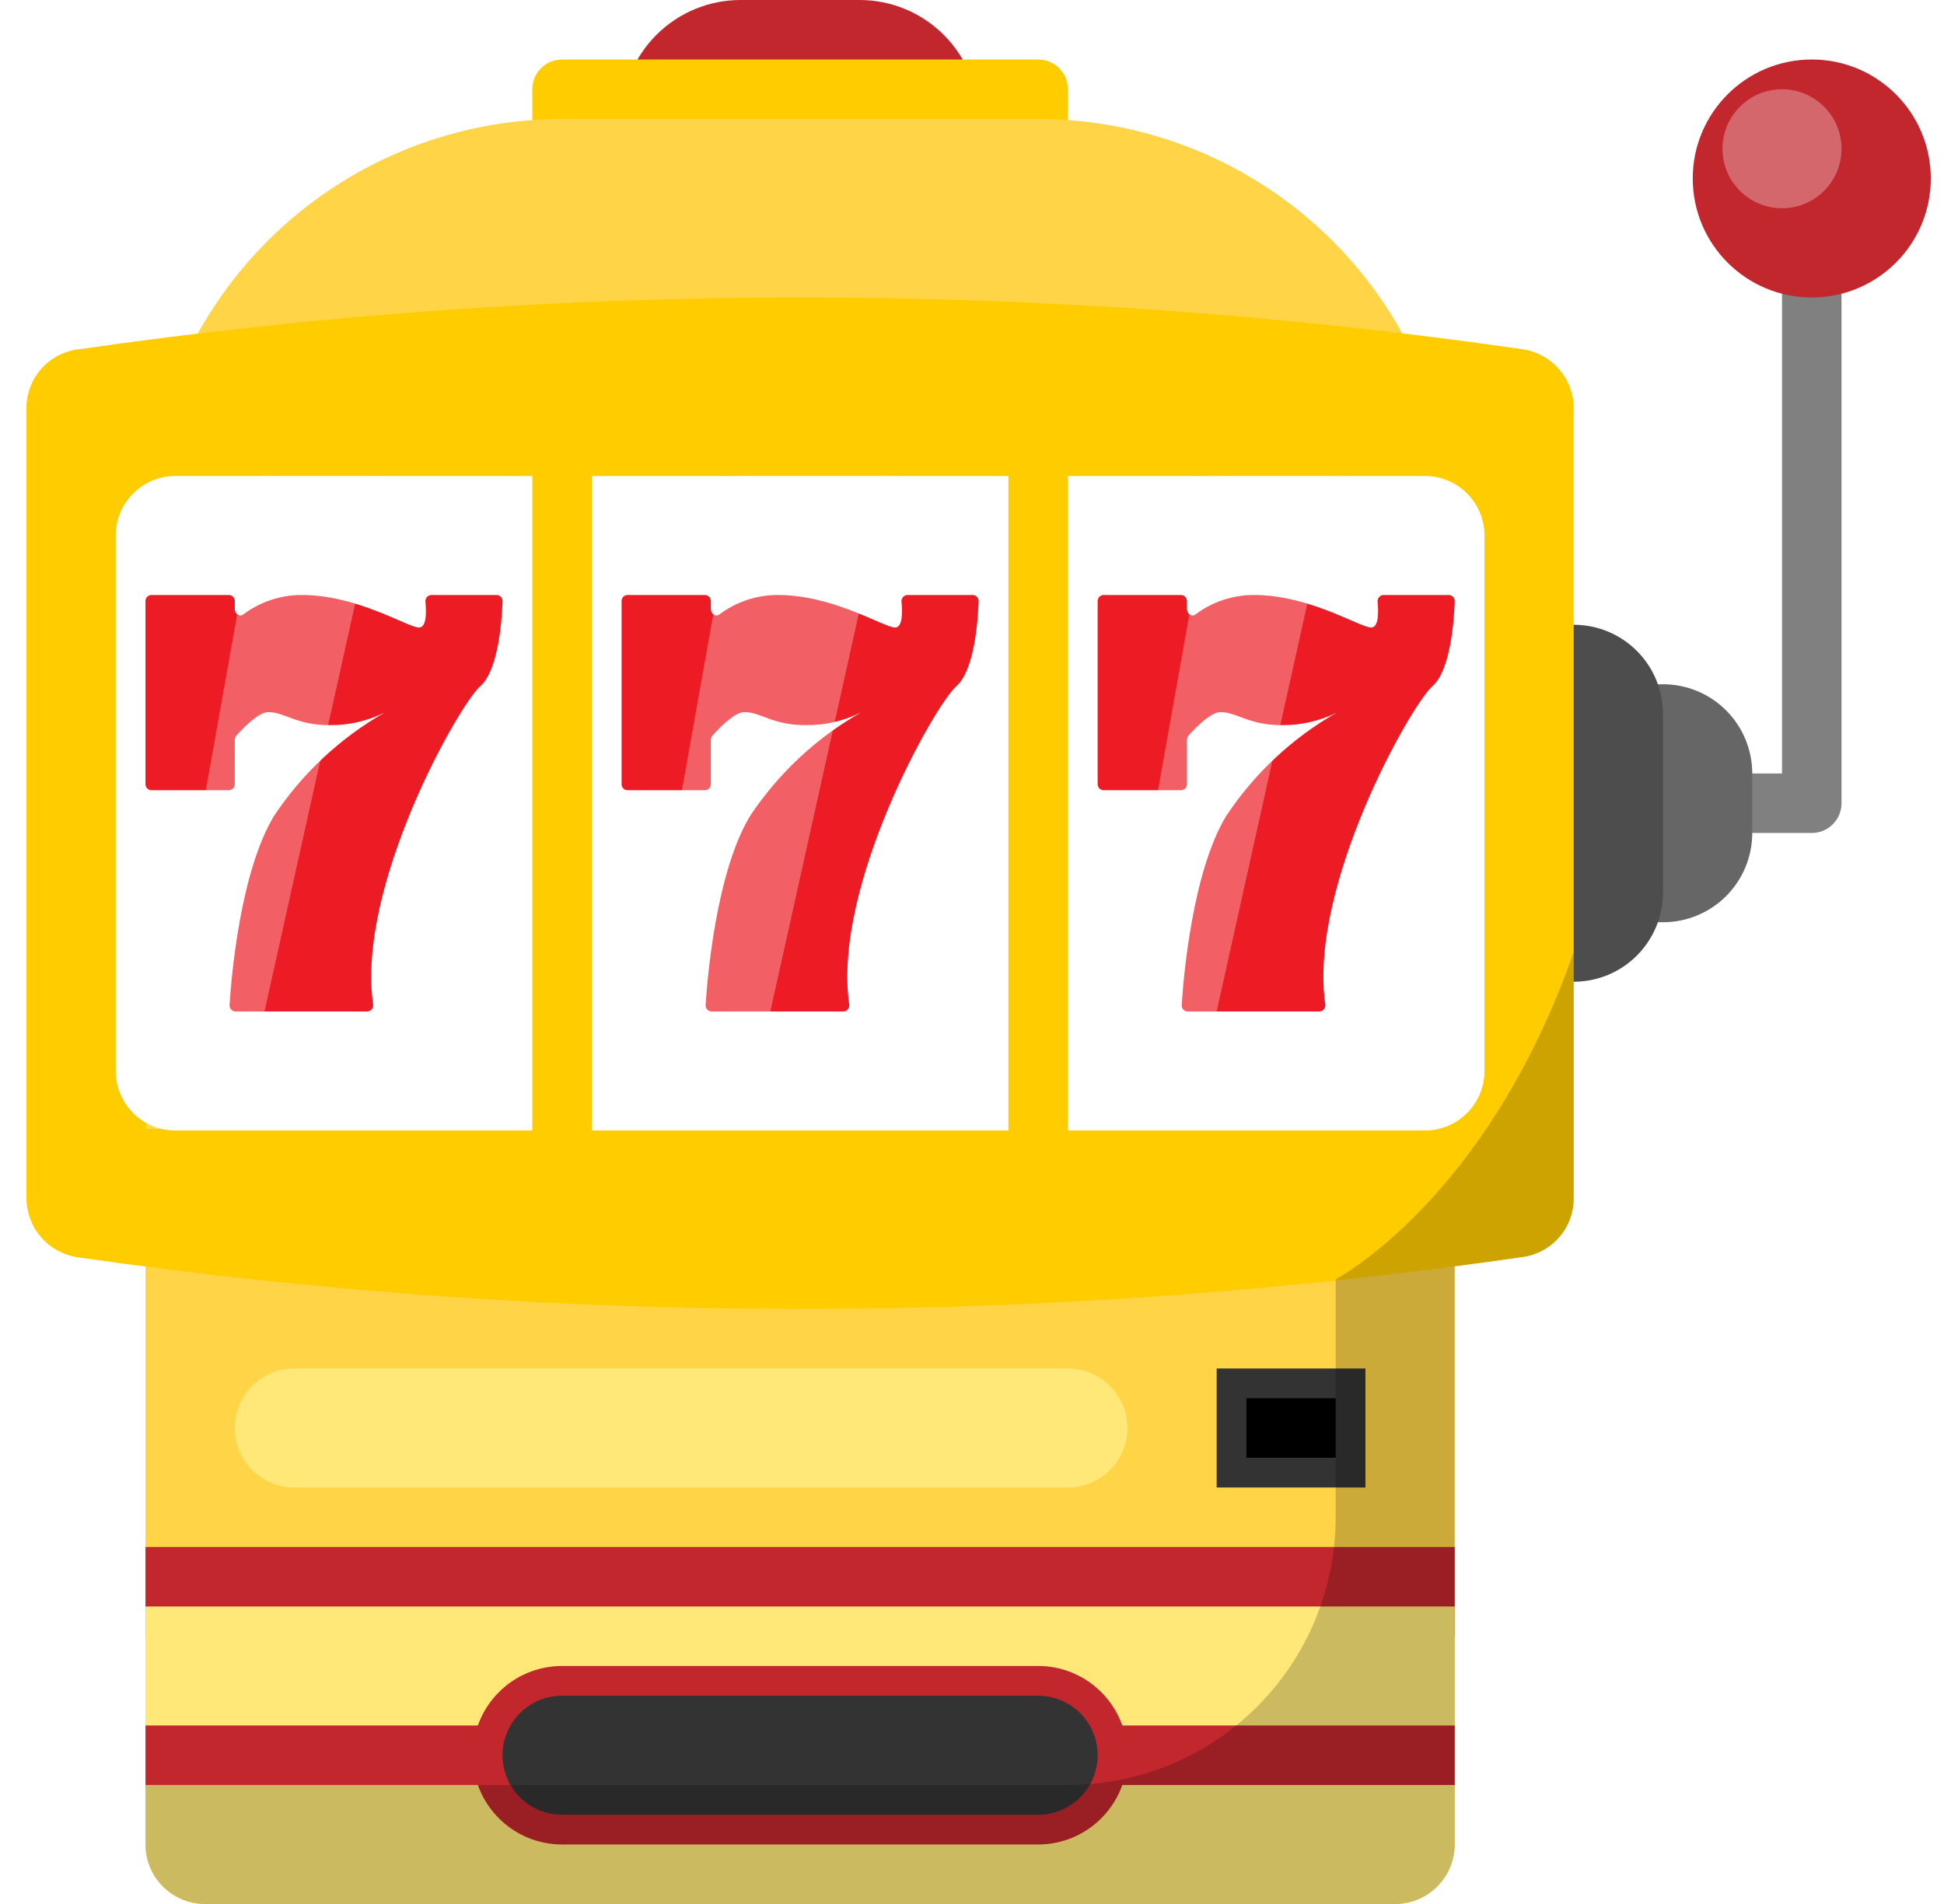
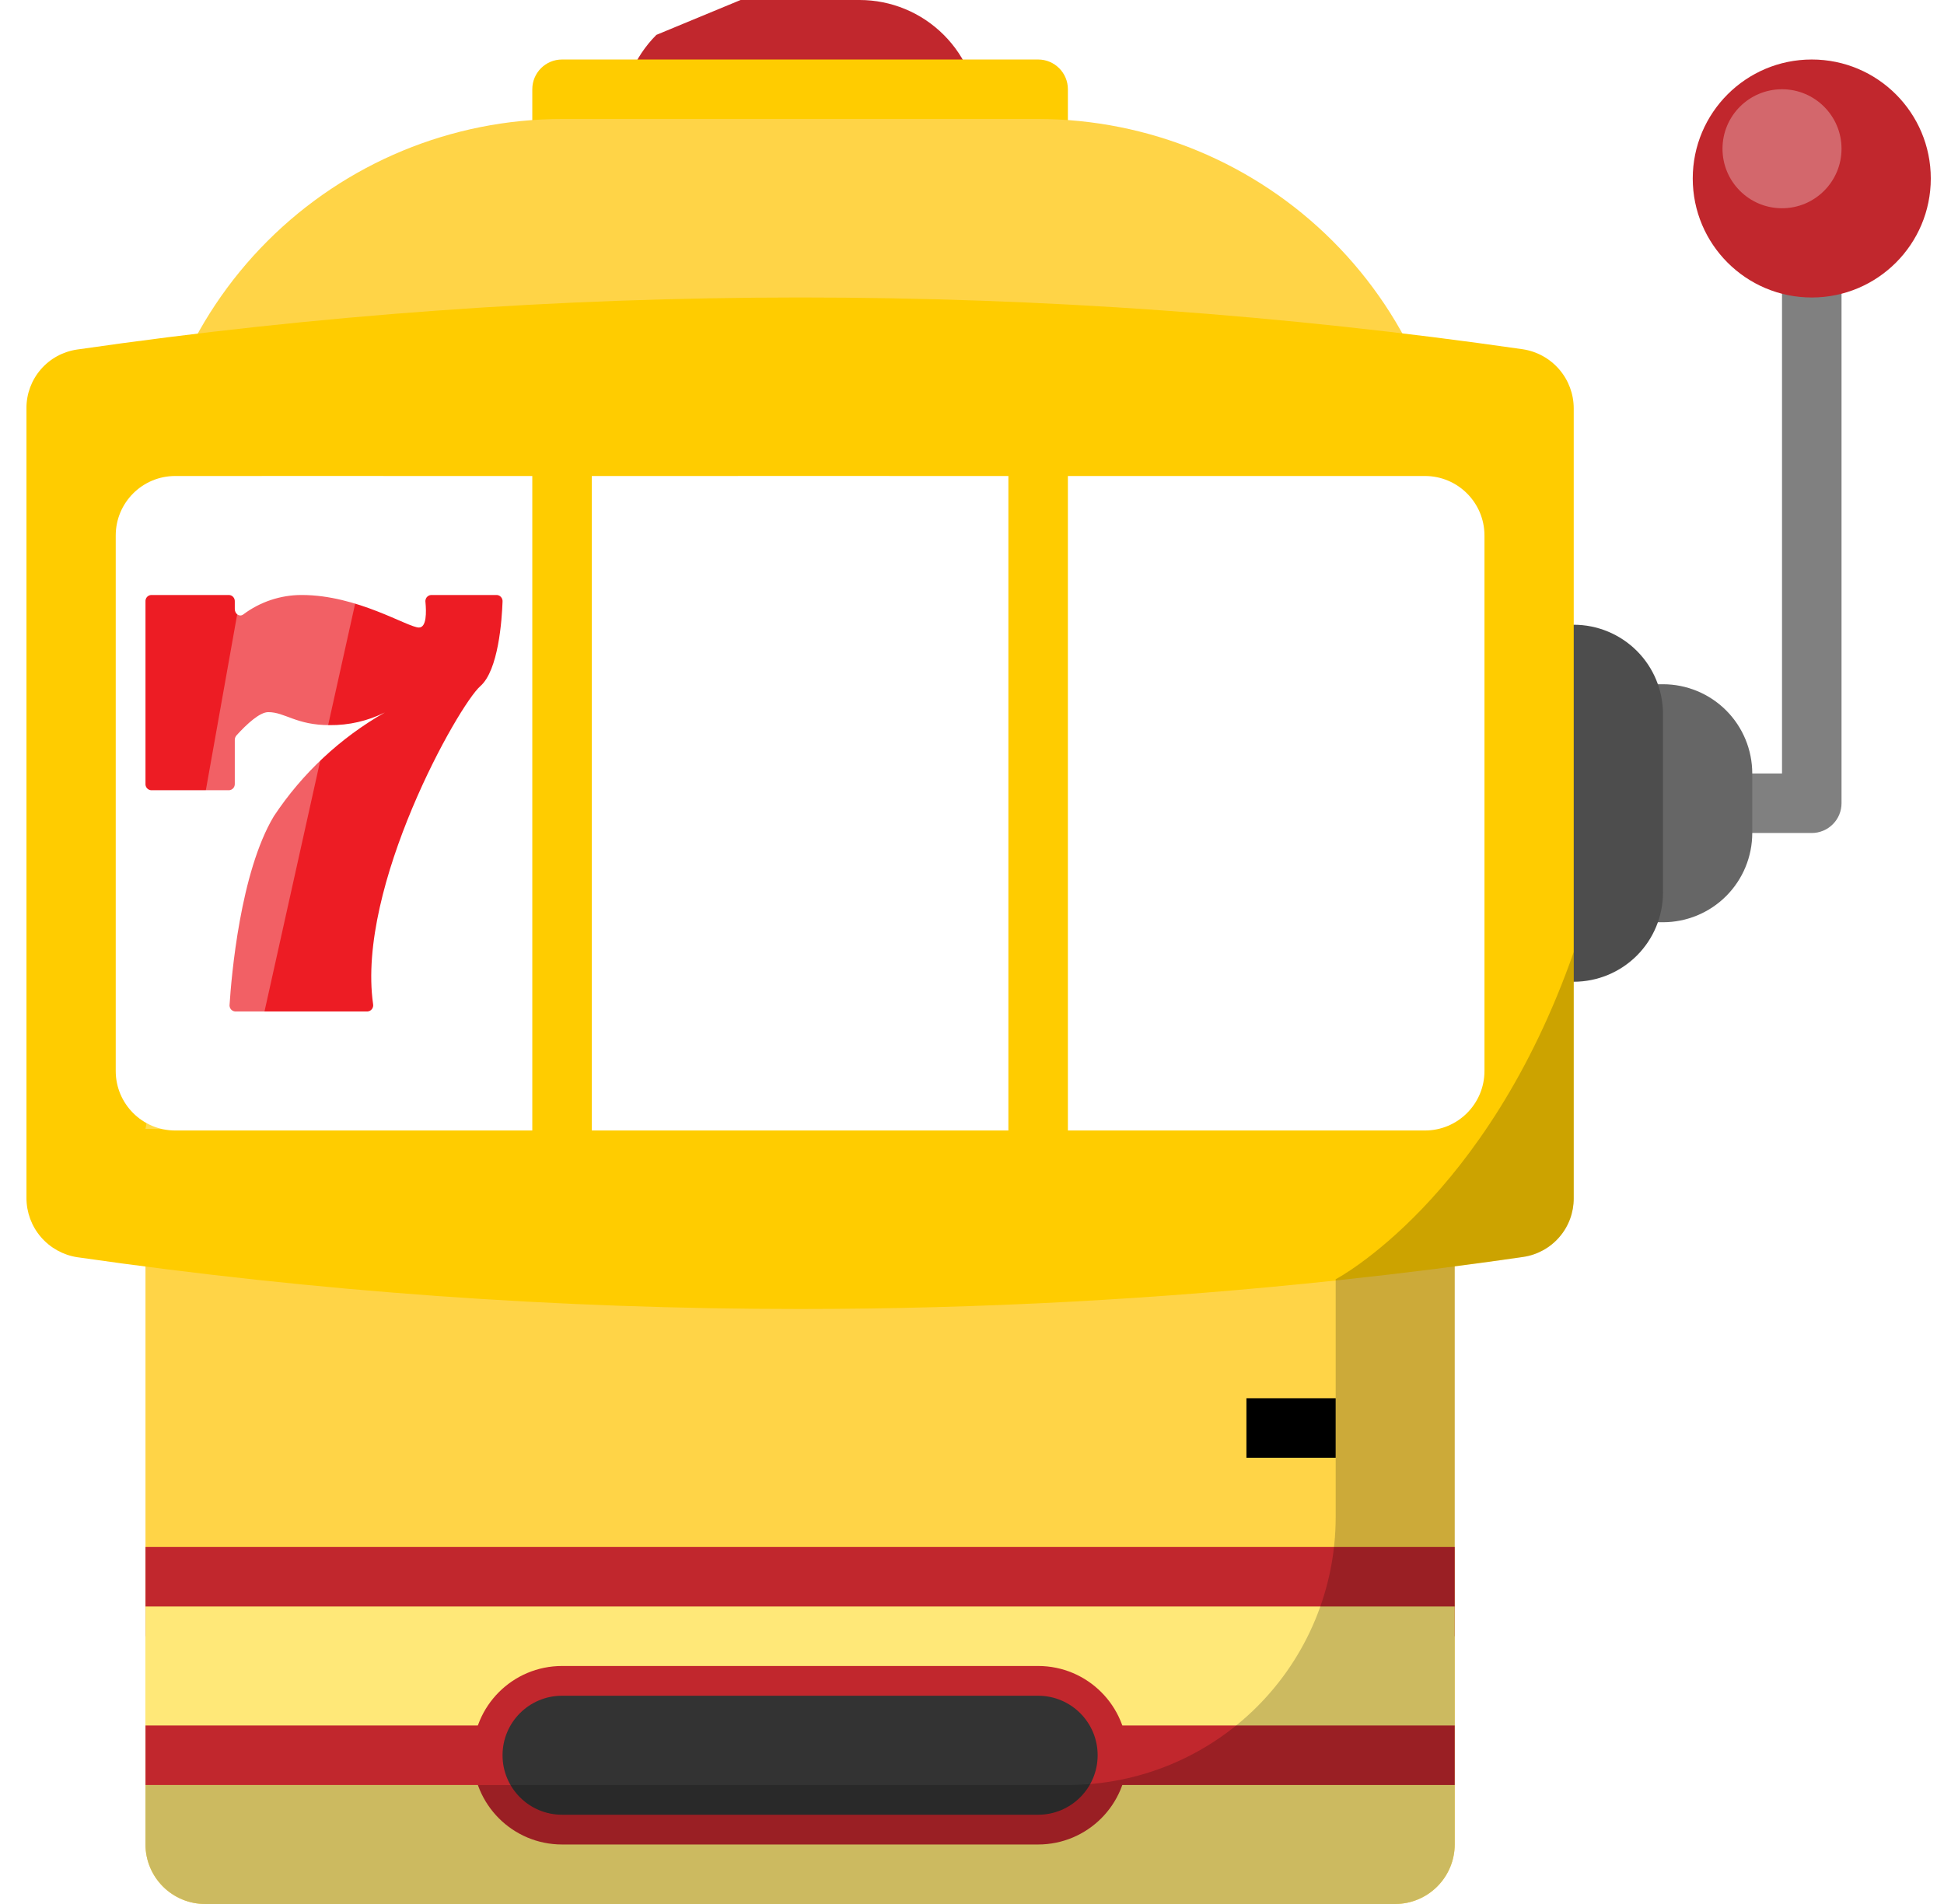
<svg xmlns="http://www.w3.org/2000/svg" width="49" height="48" viewBox="0 0 49 48" fill="none">
  <g clip-path="url(#clip0_19_9450)">
-     <path d="M18.667 0H21.667C22.462 0 23.225 0.316 23.788 0.879C24.351 1.441 24.667 2.204 24.667 3H15.667C15.667 2.204 15.983 1.441 16.545 0.879C17.108 0.316 17.871 0 18.667 0Z" fill="#C1272D" />
+     <path d="M18.667 0H21.667C22.462 0 23.225 0.316 23.788 0.879C24.351 1.441 24.667 2.204 24.667 3H15.667C15.667 2.204 15.983 1.441 16.545 0.879Z" fill="#C1272D" />
    <path d="M26.167 1.5H14.167C13.752 1.5 13.417 1.836 13.417 2.25V3.75C13.417 4.164 13.752 4.5 14.167 4.5H26.167C26.581 4.5 26.917 4.164 26.917 3.75V2.25C26.917 1.836 26.581 1.5 26.167 1.5Z" fill="#FFCC00" />
    <path d="M36.667 13.5V46.5C36.666 46.898 36.507 47.278 36.226 47.559C35.945 47.84 35.564 47.999 35.167 48H5.167C4.769 47.999 4.388 47.84 4.107 47.559C3.826 47.278 3.668 46.898 3.667 46.5V13.5C3.667 10.715 4.774 8.045 6.743 6.076C8.712 4.107 11.382 3.001 14.167 3H26.167C28.951 3.001 31.622 4.107 33.591 6.076C35.56 8.045 36.666 10.715 36.667 13.5Z" fill="#FFD447" />
    <path d="M44.917 6V19.5H41.167V21H45.667C45.866 21 46.056 20.921 46.197 20.78C46.338 20.64 46.417 20.449 46.417 20.25V6H44.917Z" fill="#808080" />
    <path d="M39.667 17.25H41.917C42.513 17.25 43.086 17.487 43.508 17.909C43.93 18.331 44.167 18.903 44.167 19.5V21C44.167 21.597 43.93 22.169 43.508 22.591C43.086 23.013 42.513 23.25 41.917 23.25H39.667V17.25Z" fill="#666666" />
    <path d="M37.417 15.75H39.667C40.263 15.75 40.836 15.987 41.258 16.409C41.68 16.831 41.917 17.403 41.917 18V22.5C41.917 23.097 41.68 23.669 41.258 24.091C40.836 24.513 40.263 24.75 39.667 24.75H37.417V15.75Z" fill="#4D4D4D" />
    <path d="M45.667 7.5C47.324 7.5 48.667 6.157 48.667 4.5C48.667 2.843 47.324 1.5 45.667 1.5C44.01 1.5 42.667 2.843 42.667 4.5C42.667 6.157 44.01 7.5 45.667 7.5Z" fill="#C1272D" />
    <path d="M3.667 39H36.667V41.25H3.667V39Z" fill="#C1272D" />
    <path d="M3.667 40.5H36.667V46.5C36.667 46.898 36.509 47.279 36.227 47.561C35.946 47.842 35.565 48 35.167 48H5.167C4.769 48 4.387 47.842 4.106 47.561C3.825 47.279 3.667 46.898 3.667 46.5V40.5Z" fill="#FFE878" />
    <path d="M3.667 43.5H36.667V45H3.667V43.5Z" fill="#C1272D" />
    <path d="M26.167 42H14.167C12.924 42 11.917 43.007 11.917 44.25C11.917 45.493 12.924 46.5 14.167 46.5H26.167C27.409 46.5 28.417 45.493 28.417 44.25C28.417 43.007 27.409 42 26.167 42Z" fill="#C1272D" />
    <path d="M26.167 42.75H14.167C13.338 42.75 12.667 43.422 12.667 44.25C12.667 45.078 13.338 45.75 14.167 45.75H26.167C26.995 45.75 27.667 45.078 27.667 44.25C27.667 43.422 26.995 42.75 26.167 42.75Z" fill="#333333" />
-     <path d="M26.917 34.5H7.417C6.588 34.5 5.917 35.172 5.917 36C5.917 36.828 6.588 37.5 7.417 37.5H26.917C27.745 37.5 28.417 36.828 28.417 36C28.417 35.172 27.745 34.5 26.917 34.5Z" fill="#FFE878" />
-     <path d="M30.667 34.5H34.417V37.5H30.667V34.5Z" fill="#333333" />
    <path d="M31.417 35.25H33.667V36.75H31.417V35.25Z" fill="black" />
    <path d="M39.667 10.297V30.21C39.668 30.569 39.54 30.916 39.305 31.187C39.071 31.459 38.747 31.636 38.392 31.688C36.914 31.905 35.362 32.1 33.749 32.273C29.238 32.756 24.704 32.999 20.167 33C14.071 33 7.983 32.564 1.949 31.695C1.592 31.641 1.267 31.46 1.031 31.186C0.796 30.913 0.667 30.564 0.667 30.203V10.29C0.665 9.931 0.794 9.584 1.028 9.313C1.262 9.041 1.587 8.864 1.942 8.812C14.026 7.065 26.299 7.062 38.384 8.805C38.741 8.859 39.067 9.04 39.302 9.313C39.538 9.587 39.667 9.936 39.667 10.297Z" fill="#FFCC00" />
    <path d="M35.917 12H4.417C3.588 12 2.917 12.672 2.917 13.5V27C2.917 27.828 3.588 28.5 4.417 28.5H35.917C36.745 28.5 37.417 27.828 37.417 27V13.5C37.417 12.672 36.745 12 35.917 12Z" fill="white" />
-     <path d="M22.864 15C22.843 15.002 22.822 15.008 22.803 15.018C22.784 15.029 22.768 15.043 22.754 15.06C22.741 15.077 22.732 15.096 22.727 15.117C22.721 15.138 22.72 15.16 22.724 15.181C22.747 15.422 22.756 15.82 22.56 15.82C22.279 15.82 21.013 15 19.606 15C19.074 14.999 18.556 15.172 18.131 15.491C18.038 15.56 17.918 15.48 17.918 15.351V15.164C17.92 15.123 17.907 15.084 17.881 15.053C17.855 15.022 17.817 15.003 17.777 15H15.807C15.767 15.003 15.73 15.022 15.703 15.053C15.677 15.084 15.664 15.124 15.667 15.164V19.758C15.664 19.798 15.677 19.838 15.703 19.869C15.73 19.899 15.767 19.919 15.807 19.922H17.777C17.817 19.919 17.855 19.899 17.881 19.869C17.907 19.838 17.921 19.798 17.918 19.758V18.657C17.917 18.613 17.933 18.571 17.962 18.538C18.227 18.247 18.548 17.953 18.762 17.953C19.184 17.953 19.465 18.281 20.309 18.281C20.792 18.286 21.269 18.176 21.701 17.961C20.576 18.602 19.617 19.498 18.902 20.578C18.054 21.992 17.832 24.624 17.787 25.325C17.784 25.346 17.785 25.367 17.791 25.387C17.797 25.407 17.806 25.426 17.819 25.443C17.833 25.459 17.849 25.473 17.867 25.482C17.886 25.492 17.906 25.498 17.927 25.5H21.264C21.286 25.498 21.307 25.491 21.327 25.481C21.346 25.47 21.363 25.455 21.376 25.438C21.389 25.42 21.398 25.4 21.403 25.378C21.408 25.357 21.408 25.335 21.404 25.313C20.982 22.351 23.557 17.779 24.108 17.297C24.564 16.897 24.65 15.633 24.667 15.171C24.669 15.151 24.667 15.13 24.661 15.11C24.655 15.091 24.645 15.072 24.632 15.056C24.619 15.04 24.603 15.027 24.585 15.017C24.567 15.008 24.547 15.002 24.526 15H22.864Z" fill="#ED1C24" />
    <path d="M10.864 15C10.842 15.002 10.822 15.008 10.803 15.018C10.784 15.029 10.768 15.043 10.754 15.06C10.741 15.077 10.732 15.096 10.727 15.117C10.721 15.138 10.72 15.16 10.724 15.181C10.747 15.422 10.756 15.82 10.56 15.82C10.279 15.82 9.013 15 7.606 15C7.074 14.999 6.556 15.172 6.131 15.491C6.038 15.56 5.918 15.48 5.918 15.351V15.164C5.92 15.123 5.907 15.084 5.881 15.053C5.855 15.022 5.817 15.003 5.777 15H3.807C3.767 15.003 3.73 15.022 3.703 15.053C3.677 15.084 3.664 15.124 3.667 15.164V19.758C3.664 19.798 3.677 19.838 3.703 19.869C3.73 19.899 3.767 19.919 3.807 19.922H5.777C5.817 19.919 5.855 19.899 5.881 19.869C5.907 19.838 5.92 19.798 5.918 19.758V18.657C5.917 18.613 5.933 18.571 5.962 18.538C6.227 18.247 6.548 17.953 6.762 17.953C7.184 17.953 7.465 18.281 8.309 18.281C8.792 18.286 9.269 18.176 9.701 17.961C8.576 18.602 7.617 19.498 6.902 20.578C6.054 21.992 5.832 24.624 5.787 25.325C5.784 25.346 5.785 25.367 5.791 25.387C5.797 25.407 5.806 25.426 5.819 25.443C5.833 25.459 5.849 25.473 5.867 25.482C5.886 25.492 5.906 25.498 5.927 25.5H9.264C9.286 25.498 9.307 25.491 9.327 25.481C9.346 25.47 9.363 25.455 9.376 25.438C9.389 25.42 9.398 25.4 9.403 25.378C9.408 25.357 9.408 25.335 9.404 25.313C8.982 22.351 11.557 17.779 12.108 17.297C12.564 16.897 12.65 15.633 12.667 15.171C12.669 15.151 12.667 15.13 12.661 15.11C12.655 15.091 12.645 15.072 12.632 15.056C12.619 15.04 12.603 15.027 12.585 15.017C12.567 15.008 12.547 15.002 12.526 15H10.864Z" fill="#ED1C24" />
-     <path d="M34.864 15C34.843 15.002 34.822 15.008 34.803 15.018C34.784 15.029 34.768 15.043 34.755 15.06C34.741 15.077 34.732 15.096 34.727 15.117C34.721 15.138 34.72 15.16 34.724 15.181C34.747 15.422 34.756 15.82 34.56 15.82C34.279 15.82 33.013 15 31.606 15C31.074 14.999 30.556 15.172 30.131 15.491C30.038 15.56 29.918 15.48 29.918 15.351V15.164C29.92 15.123 29.907 15.084 29.881 15.053C29.855 15.022 29.817 15.003 29.777 15H27.807C27.767 15.003 27.73 15.022 27.703 15.053C27.677 15.084 27.664 15.124 27.667 15.164V19.758C27.664 19.798 27.677 19.838 27.703 19.869C27.73 19.899 27.767 19.919 27.807 19.922H29.777C29.817 19.919 29.855 19.899 29.881 19.869C29.907 19.838 29.921 19.798 29.918 19.758V18.657C29.917 18.613 29.933 18.571 29.962 18.538C30.227 18.247 30.548 17.953 30.762 17.953C31.184 17.953 31.465 18.281 32.309 18.281C32.792 18.286 33.269 18.176 33.701 17.961C32.576 18.602 31.617 19.498 30.902 20.578C30.054 21.992 29.832 24.624 29.787 25.325C29.784 25.346 29.785 25.367 29.791 25.387C29.797 25.407 29.806 25.426 29.819 25.443C29.833 25.459 29.849 25.473 29.867 25.482C29.886 25.492 29.906 25.498 29.927 25.5H33.264C33.286 25.498 33.307 25.491 33.327 25.481C33.346 25.47 33.363 25.455 33.376 25.438C33.389 25.42 33.398 25.4 33.403 25.378C33.408 25.357 33.408 25.335 33.404 25.313C32.982 22.351 35.557 17.779 36.108 17.297C36.564 16.897 36.65 15.633 36.667 15.171C36.669 15.151 36.667 15.13 36.661 15.11C36.655 15.091 36.645 15.072 36.632 15.056C36.619 15.04 36.603 15.027 36.585 15.017C36.567 15.008 36.547 15.002 36.526 15H34.864Z" fill="#ED1C24" />
    <path d="M13.417 10.5H14.917V30H13.417V10.5Z" fill="#FFCC00" />
    <path d="M25.417 11.25H26.917V30.75H25.417V11.25Z" fill="#FFCC00" />
    <path opacity="0.2" d="M33.667 32.25V38.25C33.666 40.04 32.955 41.757 31.689 43.023C30.424 44.289 28.707 45 26.917 45H3.667V46.5C3.668 46.898 3.826 47.278 4.107 47.559C4.388 47.84 4.769 47.999 5.167 48H35.167C35.564 47.999 35.945 47.84 36.226 47.559C36.507 47.278 36.666 46.898 36.667 46.5V31.923C37.249 31.846 37.831 31.77 38.392 31.688C38.747 31.636 39.071 31.459 39.305 31.187C39.54 30.916 39.668 30.569 39.667 30.21V24C37.477 30.262 33.667 32.25 33.667 32.25Z" fill="black" />
    <path opacity="0.3" d="M44.917 5.25C45.745 5.25 46.417 4.578 46.417 3.75C46.417 2.922 45.745 2.25 44.917 2.25C44.088 2.25 43.417 2.922 43.417 3.75C43.417 4.578 44.088 5.25 44.917 5.25Z" fill="white" />
    <path opacity="0.3" d="M18.6 12H22.417L18.75 28.5L15.667 28.459L18.6 12Z" fill="white" />
    <path opacity="0.3" d="M6.6 12H9.667L6 28.5L3.667 28.459L6.6 12Z" fill="white" />
-     <path opacity="0.3" d="M30.6 12H33.667L30 28.5L27.667 28.459L30.6 12Z" fill="white" />
  </g>
  <defs>
    <clipPath id="clip0_19_9450">
      <rect width="48" height="48" fill="white" transform="translate(0.667)" />
    </clipPath>
  </defs>
</svg>